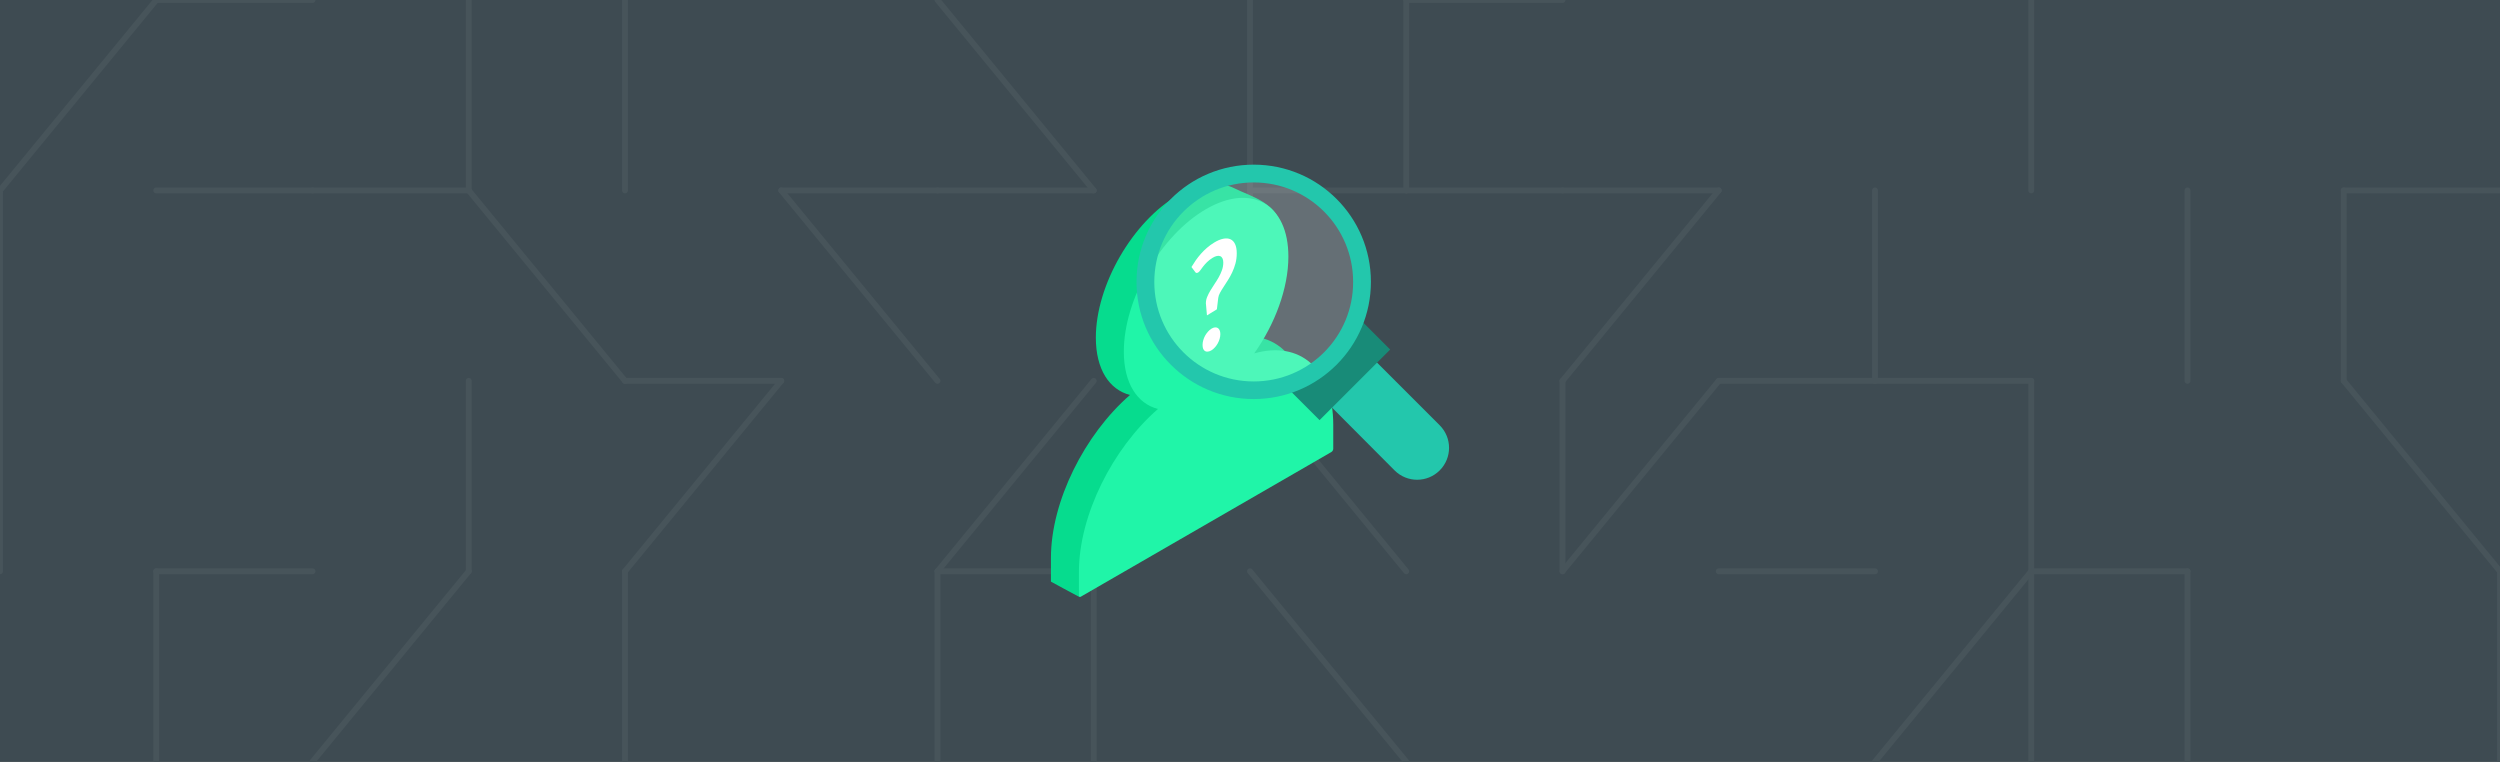
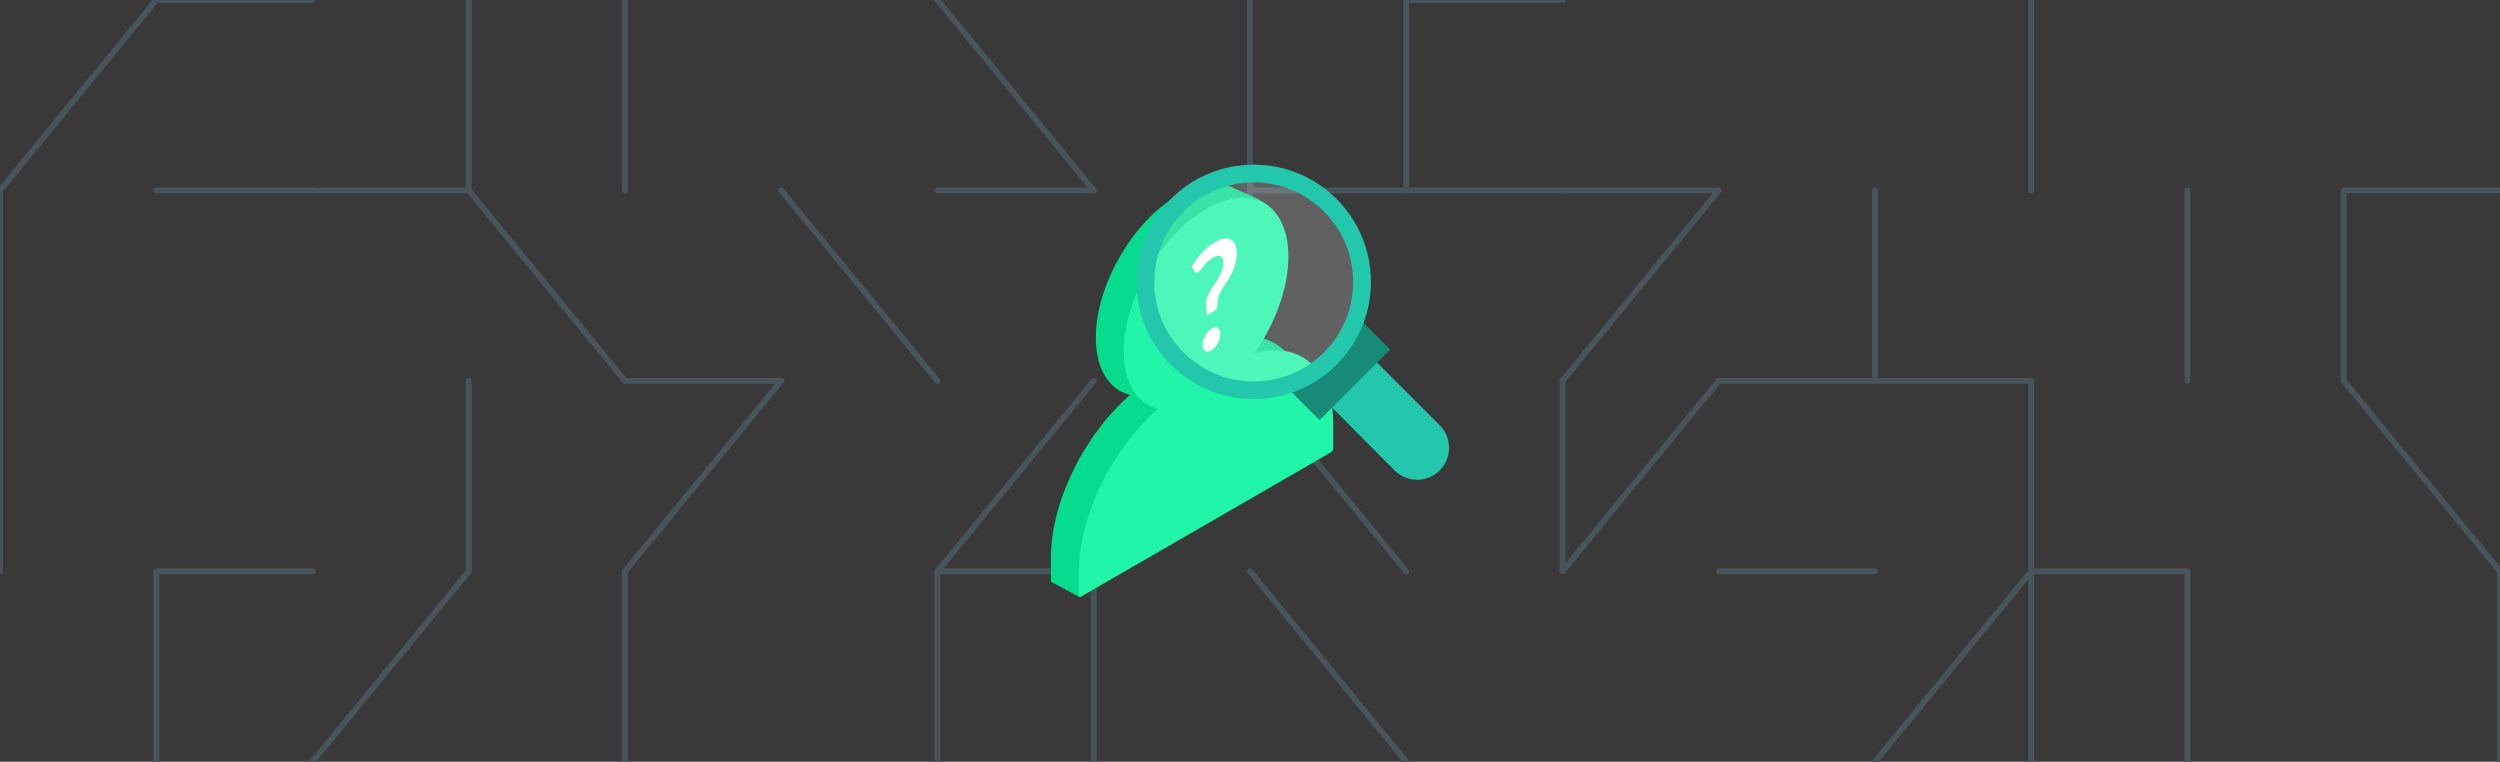
<svg xmlns="http://www.w3.org/2000/svg" width="1280" height="390" viewBox="0 0 1280 390" fill="none">
  <rect x="0" y="0" width="1280" height="390" fill="#333333" stroke="none" />
  <g clip-path="url(#clip0_220_127)">
    <rect width="1280" height="390" transform="matrix(-1 0 0 -1 1280 390)" fill="white" fill-opacity="0.03" />
-     <path d="M-4.57764e-05 390L1280 390V2.32458e-05L-4.57764e-05 2.32458e-05V390Z" fill="#3E4B52" />
+     <path d="M-4.57764e-05 390L1280 390V2.32458e-05V390Z" fill="#3E4B52" />
    <path d="M80 292.5L80 390" stroke="#47545A" stroke-width="3" stroke-miterlimit="10" stroke-linecap="round" />
    <path d="M-4.57764e-05 292.5L-4.57764e-05 195" stroke="#47545A" stroke-width="3" stroke-miterlimit="10" stroke-linecap="round" />
    <path d="M-4.57764e-05 97.5L-4.57764e-05 195" stroke="#47545A" stroke-width="3" stroke-miterlimit="10" stroke-linecap="round" />
    <path d="M-4.57764e-05 97.5L80 3.42727e-06" stroke="#47545A" stroke-width="3" stroke-miterlimit="10" stroke-linecap="round" />
    <path d="M160 292.5H80" stroke="#47545A" stroke-width="3" stroke-miterlimit="10" stroke-linecap="round" />
    <path d="M160 97.5L80 97.5" stroke="#47545A" stroke-width="3" stroke-miterlimit="10" stroke-linecap="round" />
    <path d="M80 0L160 0" stroke="#47545A" stroke-width="3" stroke-miterlimit="10" stroke-linecap="round" />
    <path d="M240 292.5L160 390" stroke="#47545A" stroke-width="3" stroke-miterlimit="10" stroke-linecap="round" />
    <path d="M240 195L240 292.5" stroke="#47545A" stroke-width="3" stroke-miterlimit="10" stroke-linecap="round" />
    <path d="M160 97.5L240 97.5" stroke="#47545A" stroke-width="3" stroke-miterlimit="10" stroke-linecap="round" />
    <path d="M320 195L240 97.5" stroke="#47545A" stroke-width="3" stroke-miterlimit="10" stroke-linecap="round" />
    <path d="M240 97.5L240 3.42727e-06" stroke="#47545A" stroke-width="3" stroke-miterlimit="10" stroke-linecap="round" />
    <path d="M320 292.5V390" stroke="#47545A" stroke-width="3" stroke-miterlimit="10" stroke-linecap="round" />
    <path d="M320 292.5L400 195" stroke="#47545A" stroke-width="3" stroke-miterlimit="10" stroke-linecap="round" />
    <path d="M320 195H400" stroke="#47545A" stroke-width="3" stroke-miterlimit="10" stroke-linecap="round" />
    <path d="M320 97.5V3.42727e-06" stroke="#47545A" stroke-width="3" stroke-miterlimit="10" stroke-linecap="round" />
    <path d="M480 390V292.5" stroke="#47545A" stroke-width="3" stroke-miterlimit="10" stroke-linecap="round" />
    <path d="M480 195L400 97.5" stroke="#47545A" stroke-width="3" stroke-miterlimit="10" stroke-linecap="round" />
-     <path d="M400 97.5L480 97.5" stroke="#47545A" stroke-width="3" stroke-miterlimit="10" stroke-linecap="round" />
    <path d="M480 292.5H560" stroke="#47545A" stroke-width="3" stroke-miterlimit="10" stroke-linecap="round" />
    <path d="M480 292.5L560 195" stroke="#47545A" stroke-width="3" stroke-miterlimit="10" stroke-linecap="round" />
    <path d="M560 97.5L480 97.5" stroke="#47545A" stroke-width="3" stroke-miterlimit="10" stroke-linecap="round" />
    <path d="M560 97.5L480 3.42727e-06" stroke="#47545A" stroke-width="3" stroke-miterlimit="10" stroke-linecap="round" />
    <path d="M560 390V292.5" stroke="#47545A" stroke-width="3" stroke-miterlimit="10" stroke-linecap="round" />
    <path d="M560 292.5L640 195" stroke="#47545A" stroke-width="3" stroke-miterlimit="10" stroke-linecap="round" />
    <path d="M640 195V97.5" stroke="#47545A" stroke-width="3" stroke-miterlimit="10" stroke-linecap="round" />
    <path d="M640 3.42727e-06V97.5" stroke="#47545A" stroke-width="3" stroke-miterlimit="10" stroke-linecap="round" />
    <path d="M720 390L640 292.5" stroke="#47545A" stroke-width="3" stroke-miterlimit="10" stroke-linecap="round" />
    <path d="M720 292.5L640 195" stroke="#47545A" stroke-width="3" stroke-miterlimit="10" stroke-linecap="round" />
    <path d="M640 97.5L720 97.5" stroke="#47545A" stroke-width="3" stroke-miterlimit="10" stroke-linecap="round" />
    <path d="M720 3.42727e-06V97.5" stroke="#47545A" stroke-width="3" stroke-miterlimit="10" stroke-linecap="round" />
    <path d="M800 195V292.5" stroke="#47545A" stroke-width="3" stroke-miterlimit="10" stroke-linecap="round" />
    <path d="M720 97.5L800 97.5" stroke="#47545A" stroke-width="3" stroke-miterlimit="10" stroke-linecap="round" />
    <path d="M720 0L800 0" stroke="#47545A" stroke-width="3" stroke-miterlimit="10" stroke-linecap="round" />
    <path d="M800 292.5L880 195" stroke="#47545A" stroke-width="3" stroke-miterlimit="10" stroke-linecap="round" />
    <path d="M880 97.5L800 195" stroke="#47545A" stroke-width="3" stroke-miterlimit="10" stroke-linecap="round" />
    <path d="M880 97.5L800 97.5" stroke="#47545A" stroke-width="3" stroke-miterlimit="10" stroke-linecap="round" />
    <path d="M880 292.5H960" stroke="#47545A" stroke-width="3" stroke-miterlimit="10" stroke-linecap="round" />
    <path d="M880 195H960" stroke="#47545A" stroke-width="3" stroke-miterlimit="10" stroke-linecap="round" />
    <path d="M960 97.5V195" stroke="#47545A" stroke-width="3" stroke-miterlimit="10" stroke-linecap="round" />
    <path d="M1040 292.5L960 390" stroke="#47545A" stroke-width="3" stroke-miterlimit="10" stroke-linecap="round" />
    <path d="M1040 195V292.5" stroke="#47545A" stroke-width="3" stroke-miterlimit="10" stroke-linecap="round" />
    <path d="M1040 195H960" stroke="#47545A" stroke-width="3" stroke-miterlimit="10" stroke-linecap="round" />
    <path d="M1040 3.42727e-06V97.5" stroke="#47545A" stroke-width="3" stroke-miterlimit="10" stroke-linecap="round" />
    <path d="M1040 292.5V390" stroke="#47545A" stroke-width="3" stroke-miterlimit="10" stroke-linecap="round" />
    <path d="M1040 292.5H1120" stroke="#47545A" stroke-width="3" stroke-miterlimit="10" stroke-linecap="round" />
    <path d="M1120 97.5V195" stroke="#47545A" stroke-width="3" stroke-miterlimit="10" stroke-linecap="round" />
    <path d="M1120 390V292.5" stroke="#47545A" stroke-width="3" stroke-miterlimit="10" stroke-linecap="round" />
    <path d="M1200 97.5V195" stroke="#47545A" stroke-width="3" stroke-miterlimit="10" stroke-linecap="round" />
    <path d="M1280 390V292.5" stroke="#47545A" stroke-width="3" stroke-miterlimit="10" stroke-linecap="round" />
    <path d="M1200 195L1280 292.5" stroke="#47545A" stroke-width="3" stroke-miterlimit="10" stroke-linecap="round" />
    <path d="M1280 97.5L1200 97.5" stroke="#47545A" stroke-width="3" stroke-miterlimit="10" stroke-linecap="round" />
    <path d="M627.835 173.778C638.435 158.824 655.736 134.356 655.736 118.11C655.736 104.129 640.223 100.576 632.041 96.424C624.503 92.597 614.367 93.445 603.201 99.889C579.931 113.324 561.072 145.994 561.072 172.862C561.072 189.107 567.967 199.511 578.554 202.229C555.296 222.426 538.085 256.681 538.085 285.638V297.799C538.085 297.799 550.743 304.697 552.724 305.699L553.264 290.519L653.935 232.018L653.948 232.01L667.352 224.269C667.88 223.964 668.304 223.222 668.304 222.611V210.449C668.304 181.492 651.093 167.119 627.835 173.778Z" fill="#06DC8E" />
    <path fill-rule="evenodd" clip-rule="evenodd" d="M642.16 180.94C652.76 165.986 659.655 147.62 659.655 131.373C659.655 104.507 640.797 93.617 617.526 107.051C594.256 120.486 575.398 153.157 575.398 180.025C575.385 196.27 582.293 206.674 592.88 209.391C569.622 229.589 552.41 263.843 552.41 292.8V304.962C552.41 305.573 552.835 305.82 553.362 305.515L565.171 298.695L669.766 238.306V238.305L681.665 231.432C682.205 231.127 682.63 230.385 682.63 229.774V217.612C682.63 188.655 665.418 174.28 642.16 180.94Z" fill="#20F5A8" />
    <path d="M610.023 136.715C610.705 135.563 611.451 134.41 612.249 133.256C613.072 132.091 613.96 130.974 614.899 129.907C615.838 128.84 616.867 127.834 617.96 126.889C619.067 125.92 620.263 125.043 621.549 124.258C623.286 123.191 624.868 122.515 626.296 122.234C627.737 121.939 628.972 122.03 630.001 122.509C631.017 122.963 631.814 123.791 632.368 124.993C632.934 126.195 633.217 127.753 633.217 129.667C633.217 131.531 632.998 133.286 632.548 134.93C632.11 136.549 631.544 138.071 630.863 139.494C630.207 140.905 629.486 142.217 628.701 143.431C627.917 144.645 627.184 145.799 626.476 146.891C625.769 147.958 625.164 148.97 624.637 149.927C624.135 150.847 623.839 151.731 623.736 152.577L623.041 158.373L617.96 161.484L617.459 155.798C617.433 155.687 617.42 155.595 617.42 155.521C617.42 155.424 617.42 155.313 617.42 155.191C617.42 154.11 617.639 153.044 618.089 151.989C618.526 150.909 619.079 149.823 619.735 148.731C620.404 147.616 621.112 146.493 621.871 145.364C622.643 144.235 623.35 143.088 624.006 141.922C624.675 140.732 625.228 139.512 625.666 138.261C626.103 137.01 626.322 135.722 626.322 134.397C626.322 133.513 626.18 132.814 625.91 132.299C625.64 131.747 625.28 131.373 624.791 131.176C624.315 130.956 623.736 130.919 623.054 131.066C622.385 131.201 621.665 131.508 620.88 131.986C619.735 132.685 618.771 133.44 617.96 134.249C617.188 135.022 616.507 135.777 615.954 136.513C615.413 137.213 614.95 137.838 614.564 138.39C614.178 138.917 613.844 139.274 613.548 139.458C612.815 139.899 612.3 139.85 611.979 139.31L610.023 136.715ZM615.709 176.628C615.709 175.867 615.812 175.076 616.044 174.254C616.275 173.419 616.597 172.635 616.996 171.899C617.42 171.15 617.909 170.457 618.475 169.819C619.041 169.181 619.633 168.666 620.276 168.274C620.906 167.893 621.498 167.679 622.051 167.63C622.617 167.581 623.093 167.679 623.492 167.924C623.903 168.169 624.225 168.562 624.457 169.101C624.701 169.641 624.817 170.291 624.817 171.053C624.817 171.837 624.701 172.646 624.457 173.481C624.225 174.29 623.903 175.063 623.492 175.799C623.093 176.536 622.617 177.21 622.051 177.824C621.498 178.462 620.906 178.971 620.276 179.351C619.633 179.744 619.041 179.964 618.475 180.013C617.909 180.088 617.42 180.008 616.996 179.774C616.597 179.53 616.275 179.149 616.044 178.634C615.812 178.081 615.709 177.414 615.709 176.628Z" fill="white" />
    <path opacity="0.2" fill-rule="evenodd" clip-rule="evenodd" d="M641.901 90.776C671.483 90.776 695.429 114.722 695.429 144.304C695.429 173.885 671.483 197.832 641.901 197.832C612.32 197.832 588.373 173.885 588.373 144.304C588.373 114.722 612.32 90.776 641.901 90.776Z" fill="white" />
    <path fill-rule="evenodd" clip-rule="evenodd" d="M668.76 195.391L691.768 172.384L737.126 217.742C743.511 224.127 743.511 234.457 737.126 240.843C730.74 247.229 720.41 247.229 714.024 240.843L668.76 195.391Z" fill="#23C7AC" />
    <path fill-rule="evenodd" clip-rule="evenodd" d="M660.87 200.375L697.025 164.22L711.768 178.964L675.613 215.119L660.87 200.375Z" fill="#188B78" />
    <path fill-rule="evenodd" clip-rule="evenodd" d="M641.901 84.3C608.752 84.3 581.894 111.158 581.894 144.308C581.894 177.458 608.752 204.316 641.901 204.316C675.051 204.316 701.909 177.458 701.909 144.308C701.909 111.158 675.051 84.3 641.901 84.3ZM641.901 195.301C613.729 195.301 591.003 172.481 591.003 144.402C591.003 116.229 613.823 93.41 641.901 93.41C670.074 93.41 692.8 116.23 692.8 144.308C692.894 172.481 670.074 195.301 641.901 195.301Z" fill="#23C7AC" />
  </g>
  <defs>
    <clipPath id="clip0_220_127">
      <rect width="1280" height="390" fill="white" transform="matrix(-1 0 0 -1 1280 390)" />
    </clipPath>
  </defs>
</svg>